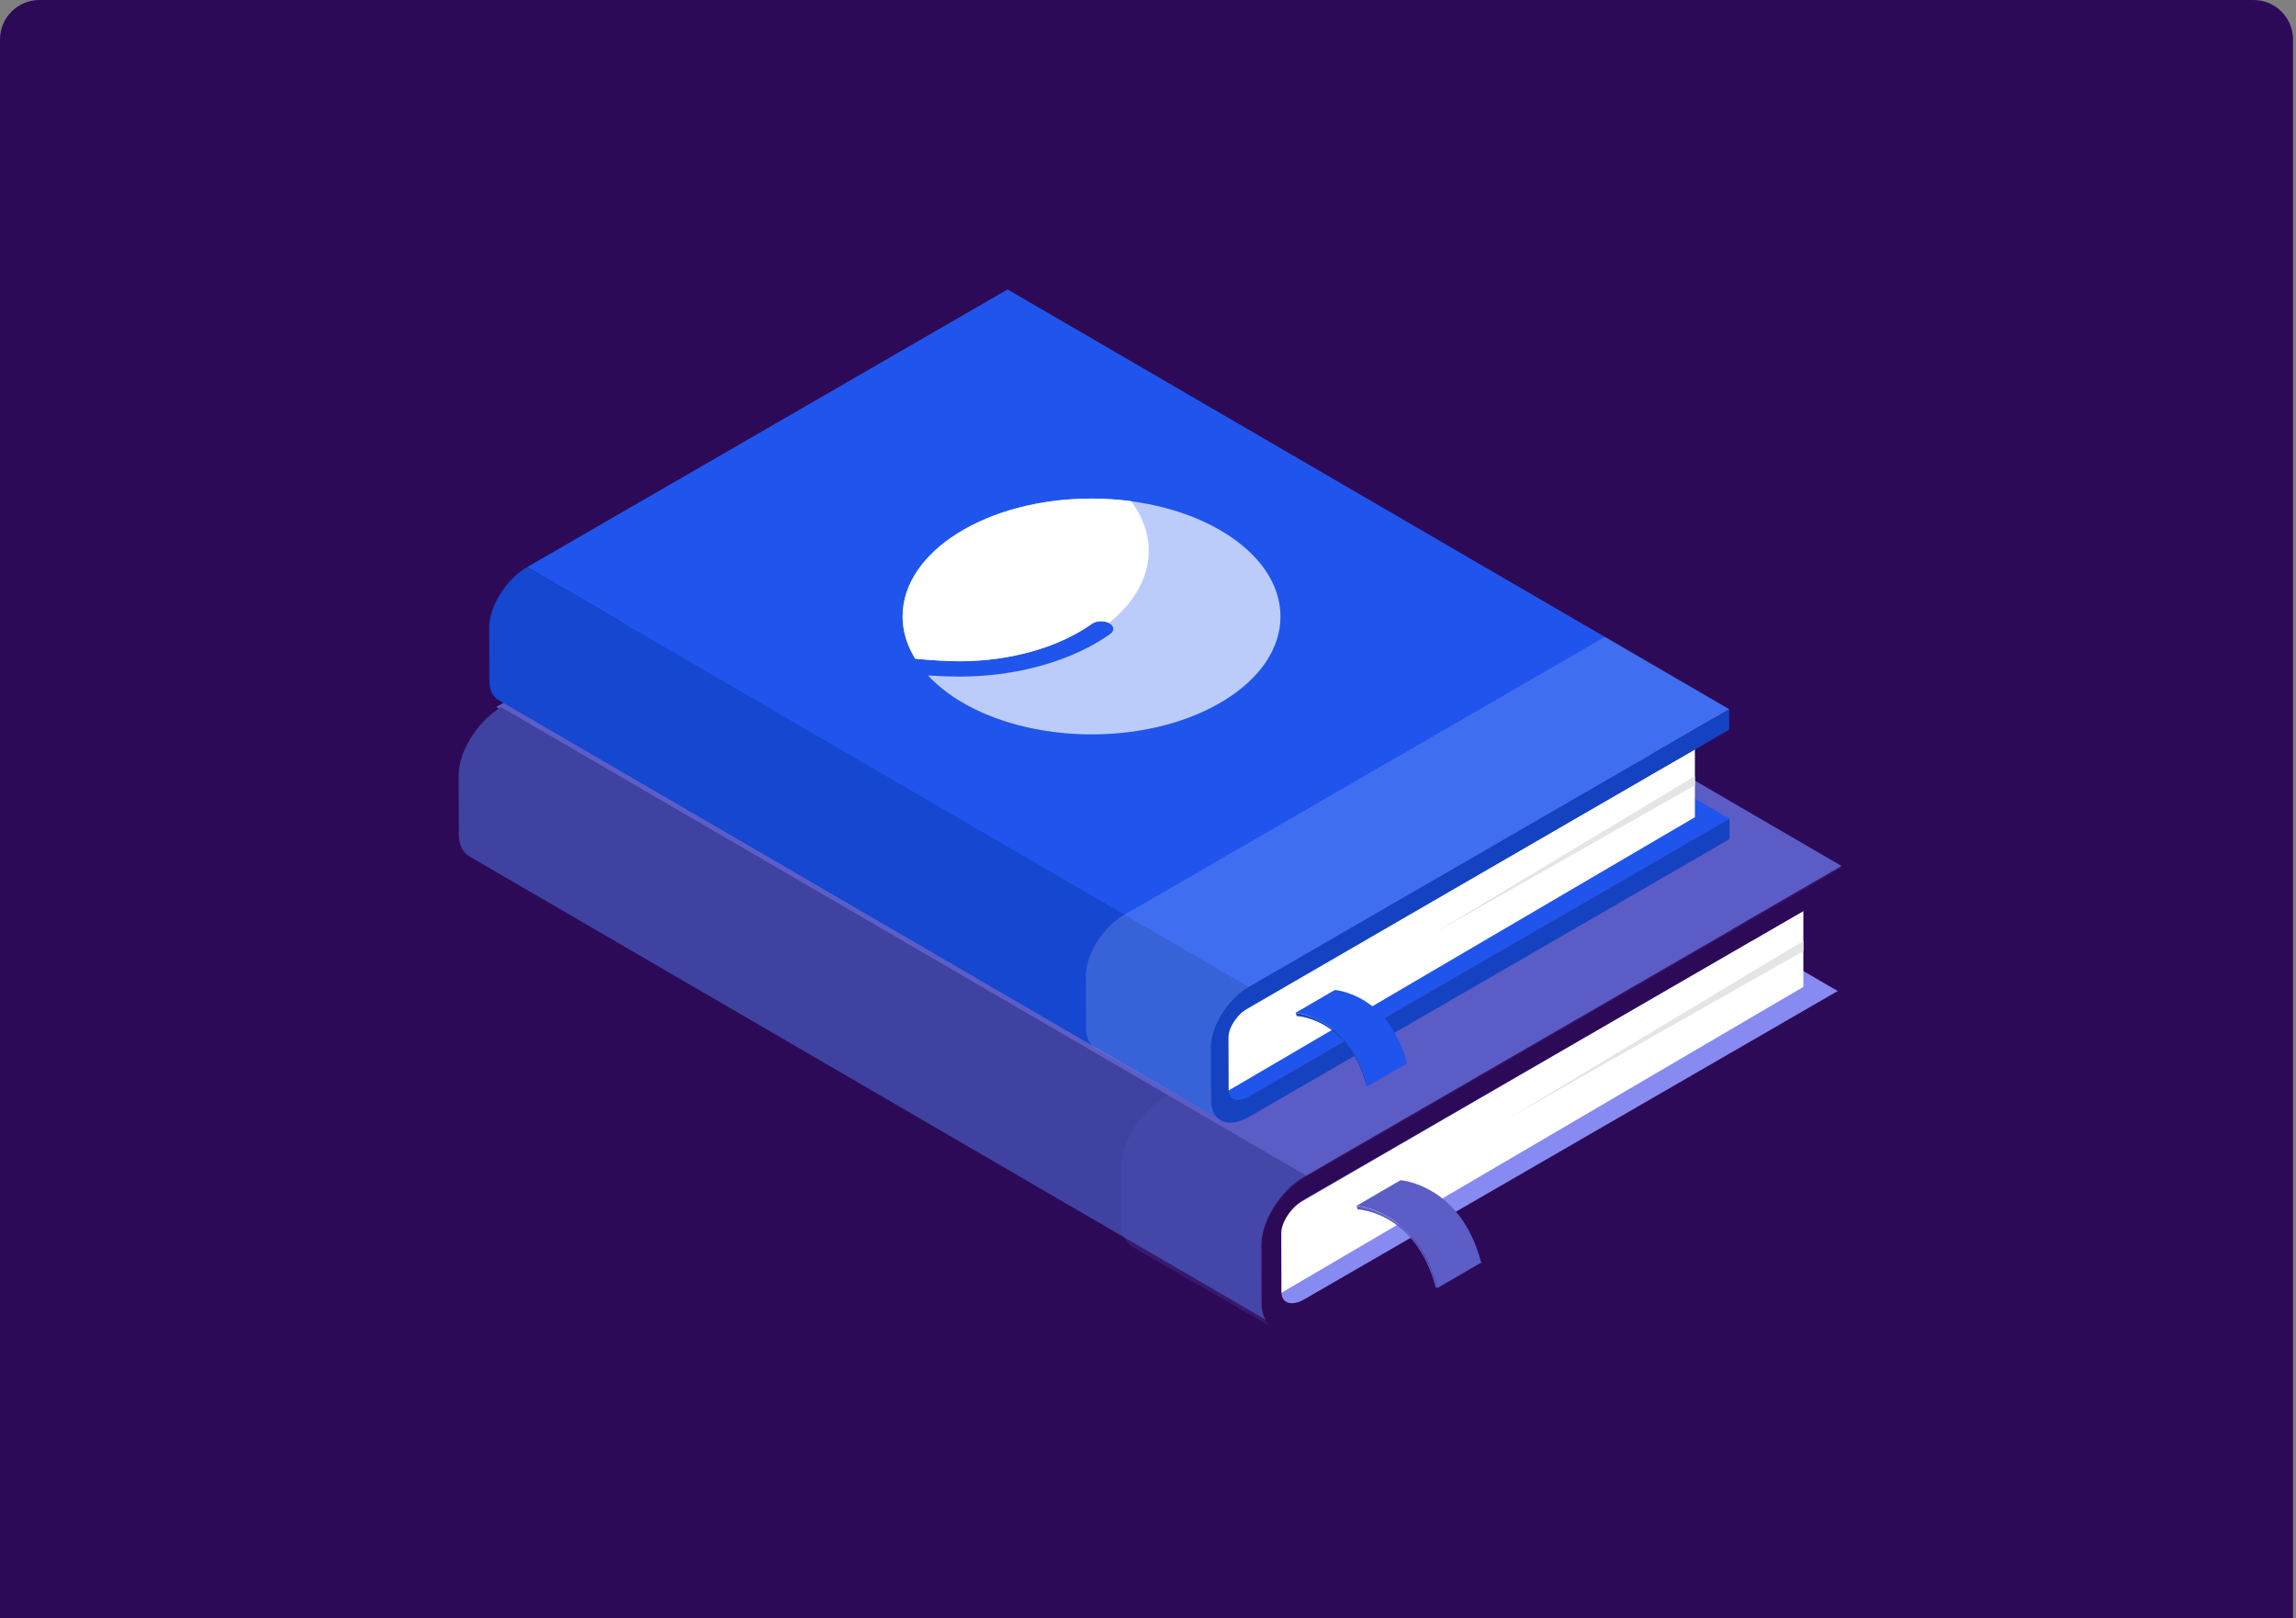
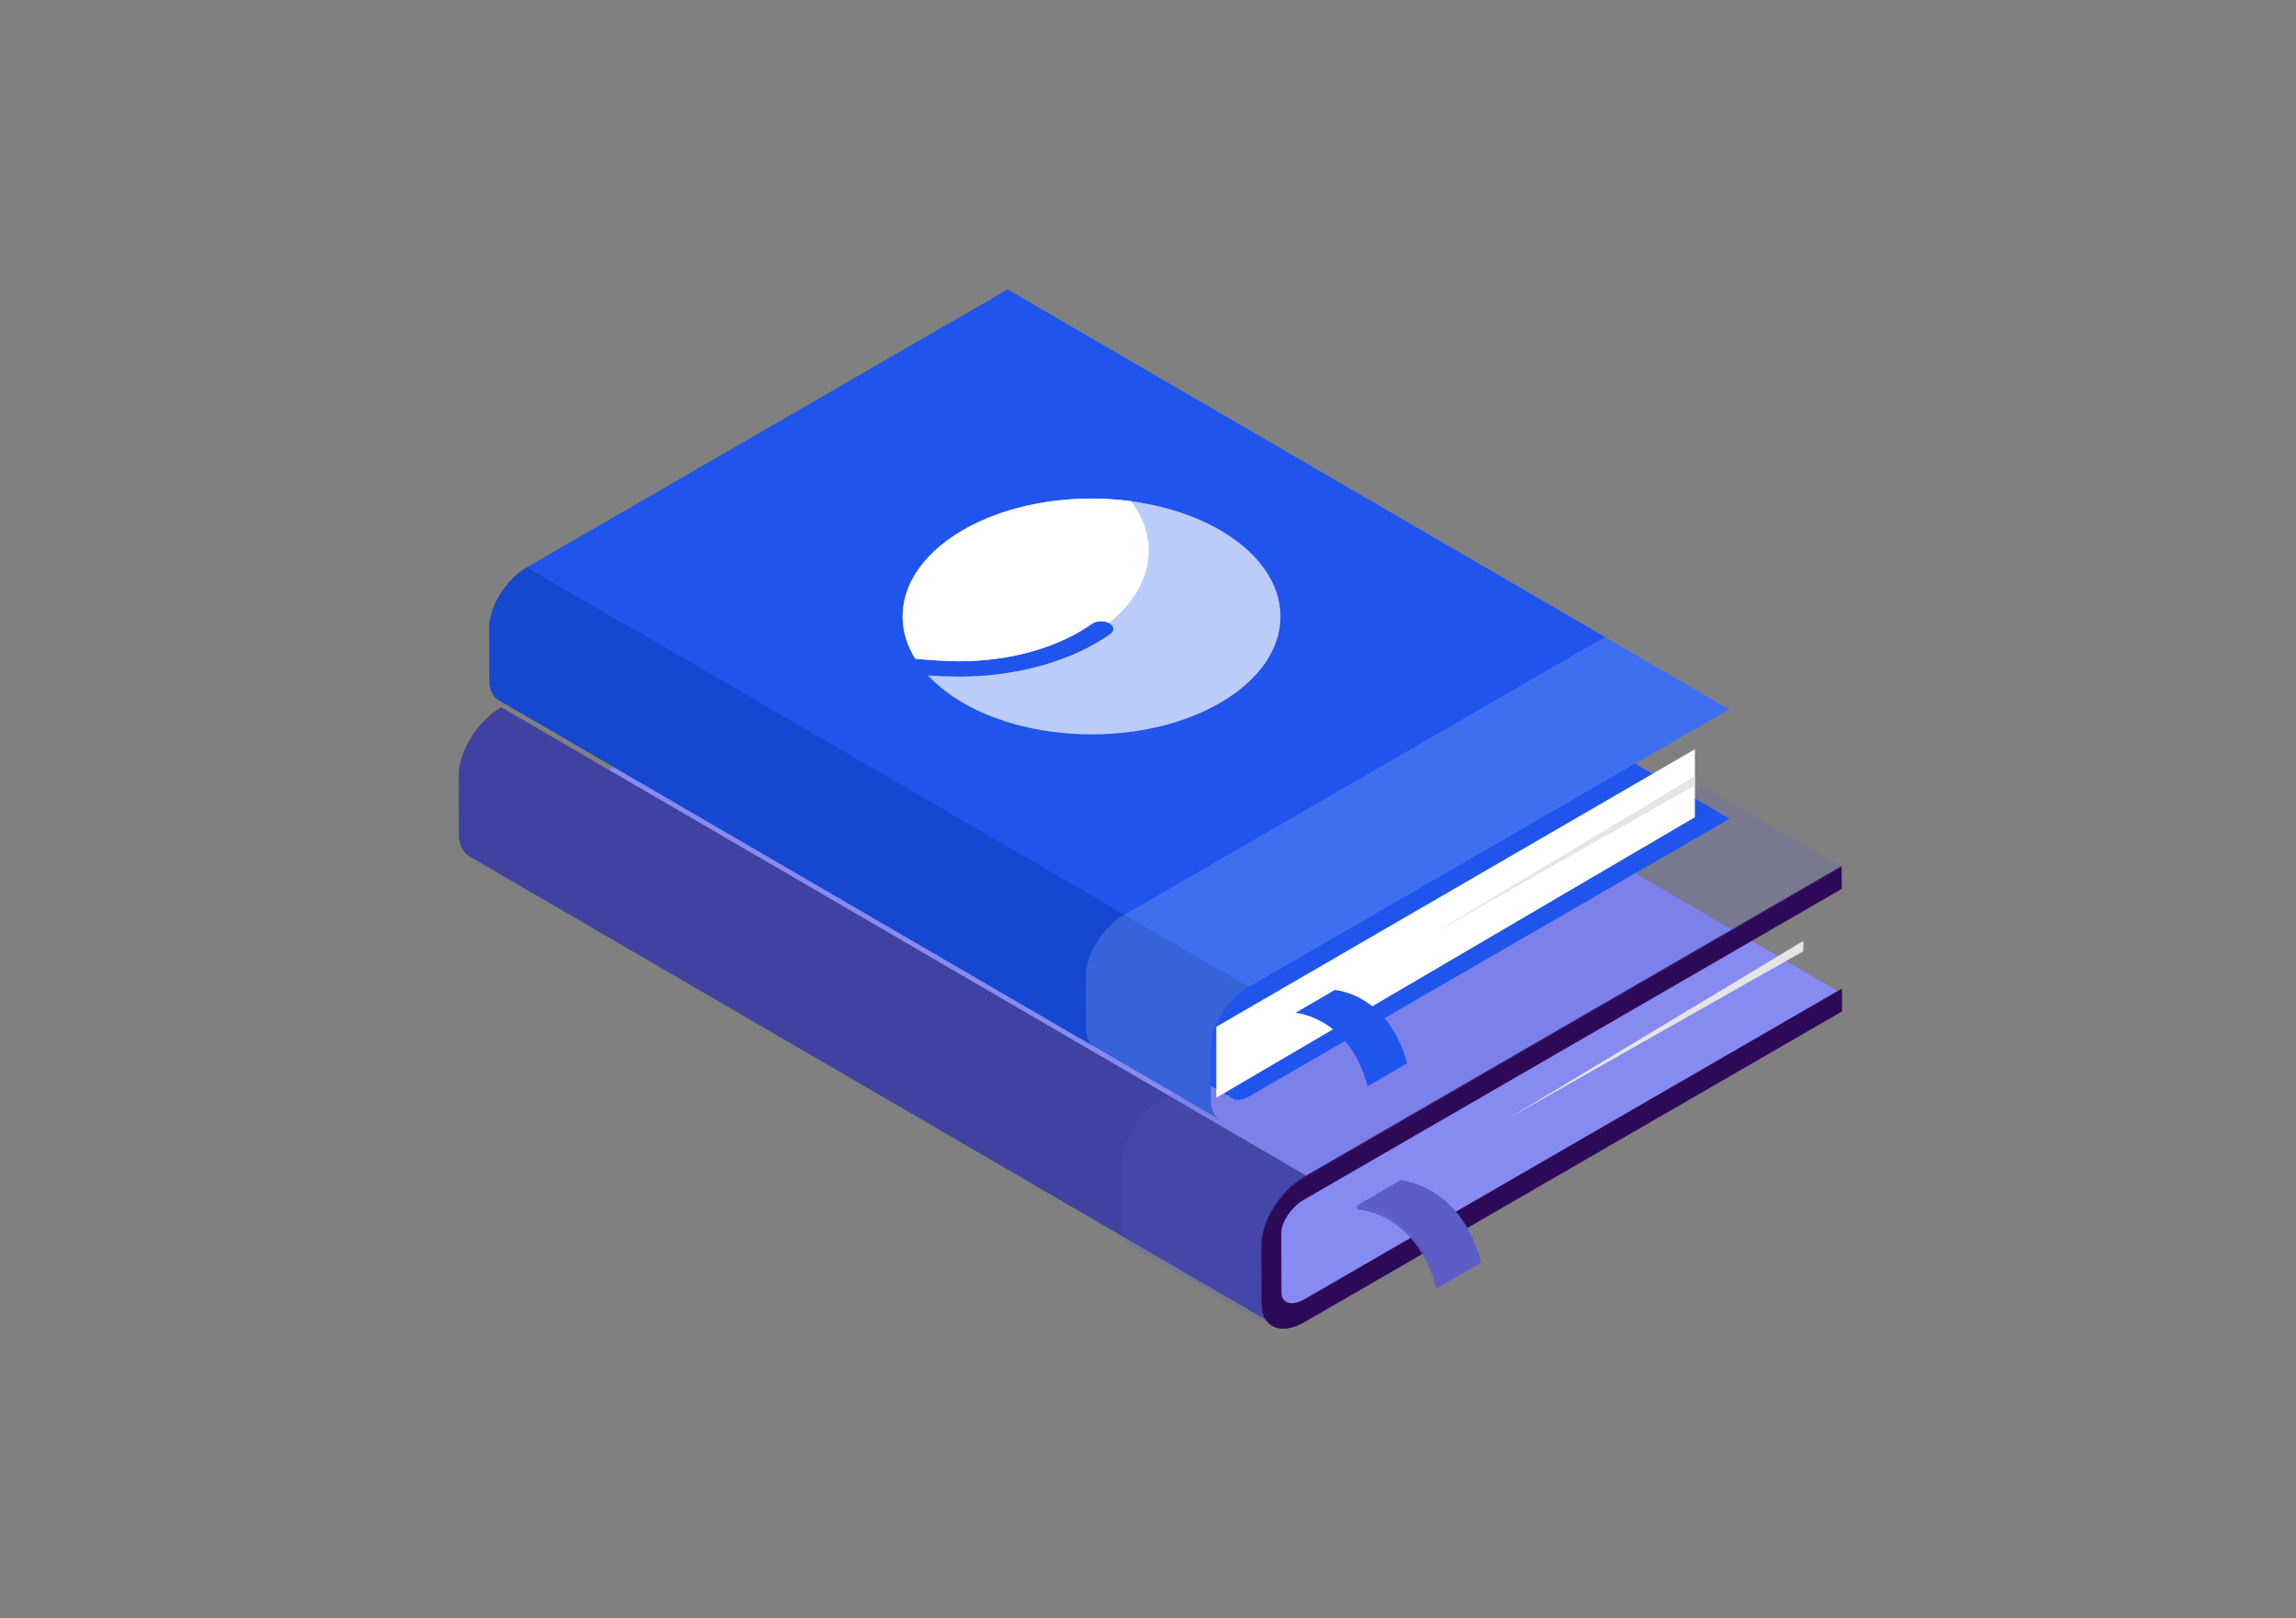
<svg xmlns="http://www.w3.org/2000/svg" xmlns:xlink="http://www.w3.org/1999/xlink" width="349px" height="246px" viewBox="0 0 349 246" version="1.1">
  <rect x="0" y="0" width="349" height="246" fill="#808080" stroke="none" />
  <title>guide-intranet</title>
  <defs>
-     <path d="M6,0 L342.547,0 C345.86,-8.8817842e-16 348.547,2.686 348.547,6 L348.547,246 L348.547,246 L0,246 L1.77635684e-15,6 C1.77635684e-15,2.686 2.686,0 6,0 Z" id="path-1" />
-   </defs>
+     </defs>
  <g id="guide-intranet" stroke="none" fill="none" xlink:href="#path-1" fill-rule="evenodd">
    <use fill="#2D0A58" xlink:href="#path-1" />
    <g id="Fichier-413" stroke-width="1" transform="translate(69, 44)">
      <line x1="149.376" y1="46.925" x2="158.989" y2="52.496" id="Path" fill="#D0D7EE" fill-rule="nonzero" />
      <line x1="149.491" y1="46.99" x2="149.376" y2="46.925" id="Path" />
      <path d="M210.995,107.044 L88.23,35.607 L6.487,82.861 C6.392,82.916 6.303,82.966 6.208,83.011 C6.183,83.02 6.163,83.035 6.143,83.045 C6.053,83.09 5.963,83.13 5.874,83.17 L5.854,83.17 C5.784,83.205 5.714,83.235 5.644,83.26 C5.619,83.27 5.599,83.275 5.575,83.285 C5.52,83.305 5.47,83.32 5.415,83.335 C5.395,83.34 5.375,83.345 5.35,83.35 C5.245,83.38 5.141,83.4 5.041,83.415 C5.026,83.415 5.011,83.42 4.991,83.425 C4.906,83.44 4.822,83.445 4.737,83.45 C4.722,83.45 4.707,83.45 4.692,83.45 C4.627,83.45 4.567,83.45 4.508,83.45 C4.493,83.45 4.478,83.45 4.463,83.45 C4.398,83.45 4.333,83.44 4.273,83.43 C4.263,83.43 4.248,83.425 4.238,83.425 C4.193,83.415 4.148,83.405 4.104,83.395 C4.084,83.39 4.069,83.385 4.049,83.38 C4.014,83.37 3.979,83.355 3.944,83.345 C3.929,83.34 3.909,83.33 3.894,83.325 C3.859,83.31 3.824,83.295 3.794,83.275 C3.78,83.265 3.765,83.26 3.75,83.25 L126.514,154.683 L126.529,154.693 C126.529,154.693 126.549,154.703 126.559,154.708 C126.594,154.728 126.624,154.743 126.664,154.758 C126.669,154.758 126.674,154.763 126.684,154.768 C126.694,154.768 126.704,154.773 126.719,154.778 C126.754,154.793 126.788,154.803 126.823,154.813 C126.833,154.813 126.843,154.823 126.853,154.823 C126.863,154.823 126.868,154.823 126.878,154.828 C126.923,154.838 126.968,154.848 127.013,154.858 C127.023,154.858 127.033,154.858 127.043,154.863 L127.048,154.863 C127.108,154.873 127.172,154.883 127.237,154.888 L127.252,154.888 C127.252,154.888 127.272,154.888 127.282,154.888 C127.342,154.888 127.402,154.888 127.467,154.888 C127.477,154.888 127.487,154.888 127.497,154.888 L127.511,154.888 C127.591,154.883 127.676,154.873 127.766,154.863 C127.776,154.863 127.781,154.863 127.791,154.863 C127.801,154.863 127.806,154.863 127.816,154.858 C127.915,154.843 128.02,154.818 128.125,154.793 C128.13,154.793 128.14,154.793 128.145,154.793 C128.16,154.793 128.175,154.783 128.185,154.778 C128.234,154.763 128.289,154.748 128.344,154.728 C128.369,154.718 128.389,154.713 128.414,154.703 C128.484,154.678 128.554,154.653 128.623,154.623 L128.643,154.623 C128.733,154.578 128.823,154.538 128.913,154.493 C128.933,154.483 128.957,154.473 128.977,154.458 C129.067,154.413 129.162,154.364 129.257,154.309 L129.257,154.309 L211,107.054 L210.995,107.044 Z" id="Path" fill="#878AF1" fill-rule="nonzero" />
-       <path d="M124.38,157.574 L1.616,86.141 C0.613,85.557 0.005,84.393 0,82.736 L122.765,154.169 C122.765,155.826 123.378,156.99 124.38,157.574 Z" id="Path" />
-       <polygon id="Path" fill="#5C5DC6" fill-rule="nonzero" points="129.197 134.913 6.432 63.48 88.176 16.226 210.94 87.659" />
+       <path d="M124.38,157.574 L1.616,86.141 C0.613,85.557 0.005,84.393 0,82.736 L122.765,154.169 C122.765,155.826 123.378,156.99 124.38,157.574 " id="Path" />
      <path d="M123.518,154.209 L123.493,145.277 C123.493,145.132 123.498,144.993 123.508,144.848 C123.508,144.808 123.513,144.768 123.518,144.728 C123.528,144.613 123.537,144.493 123.552,144.373 C123.552,144.339 123.557,144.304 123.562,144.269 C123.572,144.204 123.582,144.139 123.592,144.074 C123.602,144.019 123.607,143.964 123.617,143.909 C123.627,143.844 123.642,143.774 123.657,143.709 C123.667,143.66 123.677,143.605 123.687,143.555 C123.722,143.38 123.767,143.205 123.817,143.031 C123.827,142.991 123.837,142.951 123.847,142.916 C123.892,142.761 123.936,142.601 123.991,142.446 L123.991,142.436 C124.046,142.287 124.101,142.132 124.156,141.982 C124.171,141.937 124.191,141.897 124.206,141.852 C124.251,141.737 124.295,141.628 124.345,141.513 C124.36,141.473 124.38,141.433 124.395,141.393 C124.46,141.243 124.525,141.098 124.595,140.954 C124.605,140.929 124.619,140.909 124.629,140.884 C124.689,140.759 124.754,140.629 124.824,140.504 C124.849,140.459 124.869,140.419 124.894,140.374 C124.964,140.25 125.033,140.12 125.103,139.995 C125.118,139.97 125.133,139.945 125.148,139.915 C125.238,139.76 125.333,139.611 125.427,139.456 C125.447,139.421 125.472,139.386 125.497,139.351 C125.597,139.196 125.697,139.046 125.801,138.897 C125.811,138.882 125.821,138.872 125.826,138.857 C125.951,138.677 126.08,138.502 126.215,138.328 C126.235,138.303 126.255,138.273 126.28,138.248 C126.434,138.048 126.599,137.853 126.764,137.659 C126.783,137.634 126.808,137.609 126.828,137.584 C126.938,137.459 127.048,137.339 127.157,137.219 C127.172,137.204 127.182,137.189 127.197,137.179 C127.297,137.074 127.397,136.97 127.502,136.865 C127.546,136.82 127.596,136.77 127.641,136.725 C127.686,136.68 127.731,136.64 127.776,136.595 C127.831,136.545 127.88,136.495 127.935,136.445 C127.98,136.405 128.025,136.365 128.07,136.326 C128.125,136.276 128.18,136.231 128.234,136.181 C128.279,136.141 128.324,136.101 128.369,136.066 C128.424,136.021 128.484,135.971 128.539,135.926 C128.584,135.891 128.628,135.851 128.673,135.816 C128.733,135.771 128.793,135.726 128.853,135.682 C128.898,135.647 128.943,135.612 128.987,135.582 C129.052,135.537 129.112,135.492 129.177,135.447 C129.217,135.417 129.262,135.387 129.302,135.357 C129.371,135.307 129.446,135.262 129.516,135.217 C129.551,135.192 129.586,135.167 129.626,135.147 C129.735,135.077 129.84,135.013 129.95,134.953 L7.185,63.515 C7.075,63.58 6.966,63.645 6.861,63.709 C6.826,63.734 6.786,63.759 6.751,63.779 C6.681,63.824 6.612,63.869 6.537,63.919 C6.497,63.949 6.452,63.979 6.412,64.009 C6.347,64.054 6.283,64.099 6.223,64.144 C6.178,64.179 6.133,64.209 6.088,64.244 C6.028,64.289 5.968,64.334 5.909,64.378 C5.864,64.413 5.819,64.448 5.774,64.488 C5.719,64.533 5.659,64.578 5.604,64.628 C5.56,64.668 5.515,64.708 5.47,64.743 C5.415,64.788 5.36,64.838 5.305,64.888 C5.26,64.928 5.216,64.968 5.171,65.013 C5.116,65.062 5.066,65.112 5.011,65.162 C4.966,65.202 4.921,65.247 4.876,65.292 C4.842,65.322 4.812,65.352 4.777,65.387 C4.762,65.402 4.747,65.417 4.732,65.432 C4.627,65.537 4.527,65.642 4.428,65.746 C4.413,65.761 4.403,65.771 4.388,65.786 C4.273,65.906 4.163,66.031 4.059,66.156 C4.049,66.166 4.039,66.181 4.029,66.191 C4.019,66.206 4.009,66.216 3.994,66.231 C3.829,66.42 3.665,66.62 3.51,66.82 C3.5,66.83 3.495,66.84 3.485,66.85 C3.47,66.865 3.46,66.885 3.445,66.9 C3.311,67.074 3.181,67.249 3.057,67.429 L3.057,67.439 C3.057,67.439 3.037,67.459 3.032,67.469 C2.927,67.619 2.827,67.768 2.727,67.923 C2.712,67.943 2.698,67.963 2.688,67.983 C2.678,67.998 2.668,68.013 2.663,68.028 C2.568,68.178 2.473,68.333 2.383,68.487 L2.373,68.507 C2.373,68.507 2.353,68.547 2.339,68.567 C2.269,68.692 2.194,68.817 2.129,68.947 C2.119,68.967 2.104,68.992 2.094,69.012 C2.084,69.031 2.074,69.051 2.064,69.071 C1.999,69.196 1.935,69.326 1.87,69.451 C1.86,69.471 1.85,69.486 1.84,69.506 L1.84,69.521 C1.765,69.666 1.695,69.815 1.63,69.96 C1.625,69.975 1.621,69.985 1.611,70 C1.601,70.025 1.591,70.055 1.576,70.08 C1.526,70.195 1.481,70.305 1.436,70.419 C1.426,70.444 1.416,70.469 1.406,70.499 C1.401,70.519 1.396,70.534 1.386,70.554 C1.326,70.704 1.271,70.859 1.222,71.009 L1.222,71.009 L1.222,71.018 C1.167,71.178 1.122,71.333 1.077,71.493 C1.072,71.513 1.062,71.533 1.057,71.553 C1.052,71.573 1.047,71.588 1.042,71.608 C0.992,71.782 0.952,71.957 0.912,72.132 L0.912,72.152 C0.898,72.197 0.893,72.247 0.883,72.292 C0.868,72.356 0.858,72.426 0.843,72.491 C0.833,72.546 0.823,72.601 0.818,72.656 C0.808,72.721 0.798,72.786 0.788,72.851 C0.788,72.861 0.788,72.876 0.783,72.886 C0.783,72.911 0.783,72.931 0.778,72.956 C0.763,73.075 0.753,73.19 0.743,73.31 C0.743,73.35 0.738,73.39 0.733,73.43 C0.723,73.575 0.718,73.719 0.718,73.859 L0.743,82.791 C0.743,84.448 1.356,85.612 2.358,86.196 L125.123,157.629 C124.121,157.044 123.513,155.881 123.508,154.224 L123.518,154.209 Z" id="Path" fill="#3F42A0" fill-rule="nonzero" />
-       <polygon id="Path" fill="#FFFFFF" fill-rule="nonzero" points="205.116 94.468 205.116 106.031 123.682 153.764 123.682 141.693" />
      <path d="M210.94,87.659 L210.95,91.133 L129.207,138.387 C127.297,139.491 125.751,141.782 125.756,143.495 L125.781,152.426 C125.781,154.139 127.342,154.638 129.247,153.535 L210.99,106.281 L211,109.755 L129.257,157.01 C125.682,159.076 122.77,157.803 122.76,154.169 L122.735,145.237 C122.725,141.608 125.622,136.975 129.192,134.908 L210.935,87.654 L210.94,87.659 Z" id="Path" fill="#2D0A58" fill-rule="nonzero" />
      <path d="M210.94,87.868 L129.197,135.122 C129.087,135.187 128.977,135.252 128.873,135.317 C128.838,135.342 128.803,135.367 128.768,135.387 C128.698,135.437 128.623,135.482 128.554,135.527 C128.514,135.557 128.469,135.587 128.429,135.612 C128.364,135.657 128.304,135.701 128.239,135.746 C128.195,135.781 128.15,135.816 128.105,135.846 C128.045,135.891 127.985,135.936 127.925,135.981 C127.88,136.016 127.836,136.056 127.791,136.091 C127.731,136.136 127.676,136.181 127.621,136.231 C127.576,136.266 127.531,136.306 127.487,136.346 C127.432,136.395 127.377,136.44 127.322,136.49 C127.277,136.53 127.232,136.57 127.187,136.61 C127.138,136.66 127.083,136.71 127.028,136.76 C126.983,136.8 126.938,136.845 126.893,136.885 C126.843,136.93 126.798,136.975 126.754,137.025 C126.649,137.129 126.549,137.229 126.449,137.334 C126.434,137.349 126.419,137.364 126.41,137.374 C126.3,137.494 126.185,137.619 126.08,137.743 C126.06,137.768 126.041,137.793 126.016,137.818 C125.851,138.008 125.692,138.208 125.532,138.407 C125.512,138.432 125.492,138.462 125.467,138.487 C125.333,138.662 125.203,138.837 125.078,139.017 C125.068,139.032 125.058,139.041 125.048,139.056 C124.944,139.206 124.844,139.356 124.744,139.511 C124.719,139.546 124.699,139.581 124.674,139.616 C124.58,139.765 124.485,139.92 124.395,140.07 C124.38,140.095 124.365,140.12 124.35,140.15 C124.28,140.275 124.211,140.399 124.141,140.529 C124.121,140.574 124.096,140.614 124.071,140.659 C124.001,140.784 123.941,140.914 123.877,141.038 C123.867,141.058 123.857,141.083 123.842,141.108 C123.772,141.253 123.702,141.403 123.637,141.548 C123.622,141.588 123.602,141.628 123.587,141.668 C123.537,141.782 123.493,141.892 123.448,142.007 C123.433,142.052 123.413,142.092 123.398,142.137 C123.343,142.292 123.283,142.441 123.233,142.591 C123.233,142.591 123.233,142.601 123.233,142.601 C123.183,142.761 123.134,142.916 123.089,143.075 C123.079,143.11 123.069,143.15 123.054,143.19 C123.009,143.365 122.964,143.54 122.924,143.714 C122.914,143.764 122.904,143.819 122.894,143.869 L122.854,144.074 L122.829,144.239 C122.819,144.309 122.81,144.373 122.8,144.433 L122.785,144.538 C122.77,144.658 122.76,144.773 122.75,144.893 C122.75,144.933 122.745,144.973 122.74,145.013 C122.73,145.157 122.725,145.302 122.725,145.442 L122.75,154.373 C122.75,156.031 123.363,157.194 124.365,157.778 L103.124,145.557 C102.122,144.973 101.514,143.809 101.509,142.152 L101.484,133.22 C101.484,133.08 101.484,132.936 101.499,132.791 C101.499,132.751 101.504,132.711 101.509,132.671 C101.519,132.551 101.529,132.436 101.543,132.317 C101.543,132.297 101.543,132.272 101.548,132.247 C101.548,132.232 101.548,132.222 101.548,132.212 C101.558,132.147 101.568,132.082 101.578,132.017 C101.588,131.962 101.593,131.907 101.603,131.852 C101.613,131.787 101.628,131.717 101.638,131.653 C101.648,131.603 101.653,131.558 101.668,131.513 C101.668,131.508 101.668,131.498 101.668,131.493 C101.703,131.323 101.748,131.148 101.798,130.969 C101.798,130.954 101.808,130.934 101.813,130.914 C101.818,130.894 101.828,130.874 101.833,130.854 C101.878,130.699 101.922,130.539 101.977,130.379 L101.977,130.379 L101.977,130.369 C102.027,130.215 102.082,130.065 102.142,129.915 L102.162,129.865 L102.197,129.785 C102.242,129.671 102.286,129.561 102.336,129.446 C102.351,129.421 102.356,129.396 102.371,129.366 C102.376,129.351 102.386,129.341 102.391,129.331 C102.456,129.181 102.521,129.036 102.591,128.887 L102.591,128.872 C102.591,128.872 102.615,128.837 102.625,128.817 C102.685,128.692 102.75,128.562 102.815,128.437 C102.825,128.417 102.835,128.397 102.845,128.372 L102.885,128.308 C102.955,128.183 103.024,128.053 103.094,127.928 C103.104,127.908 103.114,127.888 103.129,127.868 C103.129,127.863 103.134,127.858 103.139,127.848 C103.229,127.694 103.324,127.544 103.418,127.389 C103.428,127.374 103.433,127.359 103.443,127.344 C103.458,127.324 103.473,127.304 103.483,127.284 C103.583,127.129 103.683,126.98 103.787,126.83 C103.792,126.82 103.802,126.81 103.807,126.8 C103.807,126.8 103.807,126.8 103.812,126.79 C103.937,126.61 104.071,126.435 104.201,126.261 C104.216,126.246 104.226,126.226 104.236,126.211 C104.246,126.201 104.251,126.196 104.261,126.181 C104.416,125.981 104.58,125.786 104.745,125.592 L104.779,125.552 C104.779,125.552 104.799,125.527 104.809,125.517 C104.919,125.392 105.029,125.272 105.143,125.152 C105.158,125.137 105.168,125.122 105.183,125.112 C105.283,125.008 105.388,124.903 105.488,124.798 C105.502,124.783 105.517,124.768 105.532,124.753 C105.567,124.718 105.597,124.688 105.632,124.658 C105.677,124.613 105.717,124.573 105.767,124.528 C105.817,124.478 105.871,124.428 105.926,124.378 C105.971,124.339 106.016,124.299 106.061,124.259 C106.116,124.209 106.171,124.164 106.225,124.119 C106.27,124.079 106.315,124.039 106.365,123.999 C106.42,123.954 106.48,123.909 106.535,123.859 C106.58,123.824 106.624,123.784 106.669,123.749 C106.729,123.704 106.789,123.66 106.849,123.61 C106.894,123.575 106.939,123.54 106.983,123.51 C107.048,123.46 107.113,123.42 107.173,123.375 C107.213,123.345 107.258,123.315 107.298,123.285 C107.367,123.235 107.437,123.19 107.507,123.145 C107.542,123.125 107.577,123.095 107.617,123.075 C107.726,123.006 107.836,122.941 107.941,122.881 L189.794,75.552 L210.925,87.848 L210.94,87.868 Z" id="Path" fill="#5B5BC9" fill-rule="nonzero" opacity="0.2" />
      <g id="Group" transform="translate(137.195, 135.417)" fill="#5C5DC6" fill-rule="nonzero">
        <path d="M12.042,16.321 L12.336,16.365 C12.336,16.365 12.296,16.345 12.281,16.336 C12.241,16.311 12.226,16.296 12.221,16.276 L12.201,16.201 L12.161,16.051 L12.077,15.756 C12.017,15.557 11.967,15.357 11.902,15.162 L11.698,14.563 L11.598,14.264 L11.483,13.964 L11.249,13.365 C11.164,13.165 11.074,12.966 10.985,12.771 C10.82,12.376 10.601,11.987 10.411,11.598 C9.987,10.829 9.519,10.085 8.995,9.391 C8.472,8.702 7.898,8.068 7.31,7.509 C6.462,6.7 5.575,6.056 4.687,5.542 C4.328,5.337 3.974,5.152 3.62,4.988 C3.002,4.698 2.388,4.463 1.785,4.284 C1.177,4.104 0.588,3.969 0,3.909 L0.17,4.443 C1.262,4.523 2.453,4.843 3.65,5.367 C4.044,5.542 4.443,5.746 4.842,5.976 C5.649,6.445 6.457,7.029 7.23,7.748 C7.803,8.283 8.357,8.887 8.865,9.551 C9.369,10.22 9.828,10.939 10.242,11.682 C10.431,12.062 10.64,12.436 10.805,12.821 C10.89,13.015 10.98,13.205 11.064,13.4 L11.294,13.979 L11.408,14.269 L11.508,14.563 L11.708,15.147 C11.777,15.342 11.822,15.537 11.882,15.731 L11.967,16.026 L12.007,16.171 L12.027,16.246 C12.027,16.246 12.047,16.316 12.047,16.316 L12.042,16.321 Z" id="Path" />
        <path d="M18.967,12.446 C18.967,12.446 18.933,12.426 18.923,12.416 L18.923,12.416 C18.923,12.416 18.908,12.396 18.908,12.386 L18.888,12.312 L18.848,12.162 L18.763,11.867 C18.728,11.752 18.698,11.643 18.663,11.528 C18.653,11.488 18.643,11.448 18.628,11.408 C18.618,11.373 18.608,11.338 18.593,11.303 L18.583,11.273 L18.379,10.674 L18.279,10.374 L18.165,10.075 L17.93,9.476 C17.905,9.421 17.885,9.366 17.86,9.311 C17.801,9.176 17.736,9.036 17.676,8.902 L17.666,8.877 C17.651,8.842 17.636,8.812 17.621,8.777 C17.601,8.727 17.576,8.677 17.551,8.627 L17.536,8.597 C17.521,8.572 17.511,8.542 17.496,8.517 C17.477,8.477 17.462,8.442 17.442,8.402 C17.432,8.377 17.417,8.357 17.407,8.333 C17.367,8.253 17.327,8.173 17.287,8.093 C17.247,8.013 17.207,7.933 17.167,7.853 C17.142,7.803 17.118,7.753 17.093,7.698 C17.013,7.554 16.933,7.409 16.848,7.264 C16.833,7.244 16.823,7.219 16.808,7.199 C16.754,7.104 16.694,7.009 16.639,6.915 C16.584,6.82 16.524,6.73 16.469,6.635 C16.41,6.54 16.35,6.45 16.29,6.36 C16.245,6.291 16.2,6.221 16.15,6.151 C16.135,6.131 16.12,6.111 16.11,6.091 C16.041,5.986 15.966,5.886 15.896,5.786 C15.851,5.721 15.806,5.657 15.756,5.592 C15.731,5.557 15.706,5.527 15.682,5.497 C15.627,5.427 15.577,5.357 15.522,5.287 C15.452,5.202 15.382,5.112 15.313,5.027 C15.298,5.012 15.283,4.993 15.268,4.973 L15.253,4.953 C15.163,4.843 15.073,4.738 14.978,4.633 C14.954,4.603 14.929,4.578 14.904,4.548 C14.874,4.513 14.839,4.478 14.809,4.438 C14.769,4.393 14.729,4.348 14.694,4.309 C14.629,4.239 14.565,4.174 14.5,4.104 C14.47,4.074 14.445,4.044 14.415,4.019 C14.405,4.009 14.395,3.994 14.385,3.984 C14.275,3.869 14.166,3.759 14.051,3.655 L14.001,3.605 C13.906,3.515 13.817,3.43 13.722,3.345 C13.607,3.24 13.493,3.145 13.378,3.045 L13.363,3.035 C13.363,3.035 13.343,3.02 13.333,3.01 C13.228,2.926 13.124,2.836 13.019,2.756 C12.924,2.681 12.834,2.611 12.74,2.541 C12.72,2.526 12.7,2.511 12.685,2.496 C12.675,2.486 12.665,2.481 12.655,2.471 C12.53,2.376 12.401,2.287 12.276,2.202 C12.221,2.162 12.161,2.127 12.106,2.087 C12.067,2.062 12.032,2.037 11.992,2.012 C11.957,1.987 11.922,1.962 11.882,1.942 C11.747,1.857 11.608,1.772 11.473,1.692 C11.443,1.672 11.408,1.653 11.378,1.638 C11.269,1.573 11.159,1.513 11.049,1.453 C11.009,1.433 10.97,1.413 10.93,1.393 C10.865,1.358 10.805,1.328 10.74,1.293 C10.69,1.268 10.645,1.243 10.596,1.218 C10.501,1.173 10.406,1.123 10.311,1.078 C10.237,1.043 10.162,1.008 10.082,0.974 C10.047,0.959 10.012,0.944 9.977,0.929 C9.883,0.889 9.783,0.844 9.688,0.804 C9.648,0.789 9.608,0.769 9.568,0.754 C9.544,0.744 9.514,0.734 9.489,0.724 C9.389,0.684 9.289,0.649 9.195,0.614 C9.15,0.599 9.105,0.579 9.06,0.564 C9.04,0.559 9.02,0.554 9.005,0.544 C8.9,0.509 8.791,0.474 8.686,0.439 C8.641,0.424 8.596,0.409 8.551,0.394 C8.531,0.389 8.506,0.379 8.486,0.374 C8.317,0.325 8.147,0.28 7.978,0.235 C7.963,0.235 7.943,0.225 7.928,0.22 C7.888,0.21 7.848,0.205 7.813,0.195 C7.704,0.17 7.599,0.145 7.489,0.125 C7.459,0.12 7.434,0.11 7.404,0.105 C7.365,0.095 7.325,0.09 7.285,0.085 C7.205,0.07 7.125,0.055 7.045,0.045 C7.011,0.045 6.981,0.035 6.946,0.03 C6.861,0.02 6.781,0.01 6.701,0 L0.015,3.889 C0.13,3.899 0.244,3.919 0.359,3.934 C0.439,3.944 0.519,3.959 0.598,3.974 C0.668,3.984 0.733,3.999 0.803,4.014 C0.907,4.034 1.017,4.059 1.122,4.084 C1.177,4.099 1.232,4.109 1.291,4.124 C1.461,4.169 1.625,4.214 1.8,4.264 C1.87,4.284 1.935,4.309 2.004,4.329 C2.109,4.363 2.214,4.393 2.324,4.433 C2.388,4.453 2.453,4.478 2.518,4.503 C2.618,4.538 2.712,4.573 2.812,4.613 C2.882,4.638 2.947,4.668 3.017,4.698 C3.111,4.738 3.211,4.778 3.306,4.823 C3.416,4.873 3.525,4.918 3.64,4.973 C3.785,5.037 3.924,5.112 4.069,5.182 C4.134,5.212 4.193,5.247 4.258,5.282 C4.408,5.362 4.557,5.442 4.707,5.527 C4.911,5.647 5.116,5.771 5.32,5.906 C5.36,5.931 5.395,5.956 5.435,5.981 C5.629,6.111 5.824,6.246 6.018,6.39 C6.038,6.405 6.058,6.42 6.078,6.435 C6.278,6.585 6.472,6.74 6.672,6.905 C6.681,6.915 6.691,6.92 6.701,6.93 C6.916,7.109 7.125,7.299 7.335,7.499 C7.474,7.634 7.614,7.768 7.754,7.913 C7.783,7.943 7.808,7.968 7.833,7.998 C7.938,8.108 8.043,8.218 8.147,8.333 C8.182,8.367 8.212,8.402 8.242,8.442 C8.367,8.582 8.486,8.722 8.606,8.867 C8.621,8.882 8.636,8.902 8.651,8.922 C8.776,9.076 8.9,9.226 9.02,9.386 C9.09,9.481 9.16,9.581 9.229,9.675 C9.304,9.775 9.374,9.88 9.449,9.985 C9.509,10.075 9.568,10.165 9.628,10.255 C9.688,10.344 9.748,10.439 9.808,10.529 C9.868,10.619 9.922,10.714 9.977,10.809 C10.037,10.904 10.092,10.999 10.147,11.093 C10.242,11.258 10.341,11.428 10.431,11.593 L10.446,11.623 C10.466,11.663 10.486,11.697 10.506,11.737 C10.546,11.822 10.591,11.902 10.631,11.987 C10.67,12.067 10.71,12.142 10.75,12.222 C10.78,12.282 10.81,12.346 10.84,12.406 C10.855,12.431 10.865,12.461 10.88,12.486 C10.925,12.581 10.965,12.671 11.004,12.766 L11.014,12.781 L11.014,12.791 C11.104,12.981 11.189,13.165 11.269,13.36 L11.503,13.959 L11.618,14.259 L11.718,14.558 L11.922,15.157 C11.952,15.242 11.977,15.327 12.002,15.417 C12.032,15.527 12.067,15.642 12.096,15.756 L12.181,16.051 L12.221,16.201 L12.241,16.276 L12.241,16.276 L12.241,16.286 L12.241,16.286 L12.241,16.296 L12.246,16.296 L12.246,16.306 L12.256,16.306 L12.256,16.316 L12.266,16.316 L12.266,16.326 L12.276,16.326 L12.276,16.336 L12.296,16.336 L12.306,16.345 L12.321,16.355 C12.321,16.355 12.336,16.365 12.346,16.365 L12.351,16.365 L19.037,12.476 C19.037,12.476 18.997,12.456 18.982,12.446 L18.967,12.446 Z" id="Path" />
      </g>
      <polygon id="Path" fill="#E5E5E5" fill-rule="nonzero" points="205.116 99.036 205.116 100.599 160.39 125.951" />
      <path d="M193.887,80.459 L84.202,16.64 L11.169,58.857 C11.084,58.907 11.004,58.947 10.92,58.992 C10.9,59.002 10.88,59.012 10.86,59.021 C10.78,59.061 10.7,59.096 10.621,59.131 L10.606,59.131 C10.541,59.166 10.481,59.186 10.416,59.211 C10.396,59.216 10.376,59.226 10.351,59.231 C10.301,59.246 10.257,59.261 10.212,59.276 C10.192,59.281 10.177,59.286 10.157,59.291 C10.062,59.316 9.967,59.336 9.878,59.351 C9.863,59.351 9.848,59.351 9.833,59.356 C9.758,59.366 9.683,59.376 9.608,59.381 C9.593,59.381 9.583,59.381 9.568,59.381 C9.514,59.381 9.459,59.381 9.404,59.381 C9.389,59.381 9.374,59.381 9.364,59.381 C9.304,59.381 9.249,59.371 9.195,59.361 C9.185,59.361 9.175,59.361 9.165,59.356 C9.125,59.346 9.085,59.341 9.045,59.326 C9.03,59.326 9.01,59.316 8.995,59.311 C8.965,59.301 8.93,59.291 8.9,59.276 C8.885,59.271 8.87,59.266 8.855,59.256 C8.826,59.241 8.796,59.226 8.766,59.211 C8.751,59.206 8.736,59.196 8.726,59.191 L118.407,123.016 L118.422,123.026 C118.422,123.026 118.442,123.035 118.447,123.04 C118.477,123.055 118.506,123.07 118.536,123.085 C118.541,123.085 118.546,123.09 118.551,123.095 C118.561,123.095 118.571,123.1 118.581,123.105 C118.611,123.115 118.641,123.13 118.676,123.14 C118.686,123.14 118.696,123.145 118.701,123.15 C118.706,123.15 118.716,123.15 118.721,123.15 C118.761,123.16 118.801,123.17 118.841,123.18 C118.85,123.18 118.855,123.18 118.865,123.185 L118.87,123.185 C118.925,123.195 118.98,123.2 119.04,123.205 L119.055,123.205 C119.055,123.205 119.075,123.205 119.08,123.205 C119.135,123.205 119.19,123.205 119.244,123.205 C119.254,123.205 119.264,123.205 119.269,123.205 L119.284,123.205 C119.359,123.205 119.434,123.19 119.509,123.18 C119.514,123.18 119.524,123.18 119.529,123.18 C119.534,123.18 119.544,123.18 119.549,123.18 C119.638,123.165 119.733,123.145 119.828,123.12 C119.833,123.12 119.838,123.12 119.848,123.12 C119.858,123.12 119.873,123.11 119.888,123.11 C119.932,123.095 119.982,123.08 120.027,123.065 C120.047,123.06 120.067,123.05 120.092,123.045 C120.152,123.026 120.217,123.001 120.282,122.976 L120.296,122.976 C120.376,122.936 120.456,122.901 120.536,122.861 C120.556,122.851 120.576,122.841 120.596,122.831 C120.675,122.791 120.76,122.746 120.845,122.696 L120.845,122.696 L193.877,80.479 L193.887,80.459 Z" id="Path" fill="#1F55ED" fill-rule="nonzero" />
      <path d="M116.497,126.291 L6.816,62.466 C5.924,61.947 5.38,60.904 5.375,59.426 L115.056,123.25 C115.056,124.728 115.604,125.771 116.497,126.291 Z" id="Path" />
      <polygon id="Path" fill="#1F55ED" fill-rule="nonzero" points="120.805 106.041 11.124 42.217 84.157 0 193.838 63.824" />
      <path d="M115.056,123.25 L115.031,115.272 C115.031,115.147 115.031,115.018 115.041,114.888 C115.041,114.853 115.041,114.818 115.051,114.778 C115.061,114.673 115.071,114.568 115.081,114.463 C115.081,114.433 115.086,114.403 115.091,114.373 C115.101,114.314 115.106,114.259 115.116,114.199 C115.126,114.149 115.131,114.099 115.141,114.049 C115.151,113.989 115.166,113.929 115.176,113.869 C115.186,113.824 115.196,113.774 115.206,113.729 C115.24,113.575 115.28,113.42 115.32,113.26 C115.33,113.225 115.34,113.19 115.35,113.155 C115.39,113.016 115.43,112.876 115.48,112.736 L115.48,112.726 C115.53,112.591 115.58,112.456 115.629,112.317 C115.644,112.277 115.659,112.242 115.674,112.202 C115.714,112.102 115.754,111.997 115.799,111.897 C115.814,111.862 115.829,111.827 115.844,111.792 C115.904,111.663 115.963,111.528 116.023,111.398 C116.033,111.378 116.043,111.358 116.053,111.338 C116.108,111.223 116.168,111.113 116.223,110.999 C116.243,110.959 116.263,110.924 116.283,110.884 C116.342,110.769 116.407,110.659 116.472,110.544 C116.487,110.519 116.497,110.499 116.512,110.474 C116.592,110.34 116.677,110.2 116.761,110.065 C116.781,110.035 116.801,110 116.821,109.97 C116.911,109.835 117.001,109.7 117.09,109.566 C117.1,109.556 117.105,109.541 117.115,109.531 C117.225,109.371 117.345,109.216 117.464,109.061 C117.484,109.036 117.499,109.012 117.519,108.987 C117.659,108.807 117.803,108.632 117.953,108.462 C117.973,108.442 117.993,108.417 118.008,108.397 C118.103,108.288 118.202,108.178 118.302,108.068 C118.312,108.053 118.327,108.043 118.337,108.028 C118.427,107.933 118.516,107.838 118.611,107.748 C118.651,107.708 118.696,107.664 118.736,107.624 C118.776,107.584 118.816,107.549 118.855,107.509 C118.905,107.464 118.95,107.419 119,107.374 C119.04,107.339 119.08,107.299 119.12,107.264 C119.17,107.219 119.219,107.179 119.269,107.134 C119.309,107.099 119.349,107.064 119.389,107.029 C119.439,106.99 119.489,106.945 119.544,106.905 C119.583,106.875 119.623,106.84 119.663,106.81 C119.718,106.77 119.768,106.73 119.823,106.69 C119.863,106.66 119.903,106.63 119.942,106.6 C119.997,106.56 120.057,106.52 120.112,106.48 C120.152,106.455 120.187,106.425 120.227,106.4 C120.291,106.356 120.351,106.316 120.416,106.276 C120.446,106.256 120.481,106.236 120.511,106.211 C120.606,106.151 120.705,106.091 120.8,106.036 L11.124,42.217 C11.024,42.272 10.93,42.332 10.835,42.391 C10.8,42.411 10.77,42.436 10.735,42.456 C10.67,42.496 10.611,42.536 10.546,42.581 C10.506,42.606 10.471,42.636 10.431,42.661 C10.376,42.701 10.316,42.741 10.262,42.781 C10.222,42.811 10.182,42.841 10.142,42.871 C10.087,42.911 10.037,42.951 9.982,42.991 C9.942,43.02 9.903,43.055 9.863,43.085 C9.813,43.125 9.763,43.165 9.708,43.21 C9.668,43.245 9.628,43.28 9.588,43.315 C9.539,43.355 9.489,43.4 9.444,43.44 C9.404,43.475 9.364,43.515 9.324,43.55 C9.274,43.595 9.229,43.64 9.18,43.679 C9.14,43.719 9.1,43.754 9.06,43.794 C9.03,43.824 9,43.849 8.97,43.879 C8.955,43.894 8.945,43.904 8.93,43.919 C8.84,44.009 8.746,44.104 8.656,44.199 C8.646,44.209 8.631,44.224 8.621,44.234 C8.521,44.339 8.422,44.448 8.327,44.563 C8.317,44.573 8.307,44.583 8.302,44.593 C8.292,44.603 8.282,44.618 8.272,44.628 C8.122,44.798 7.978,44.973 7.838,45.152 C7.833,45.162 7.823,45.167 7.818,45.177 C7.808,45.192 7.793,45.207 7.783,45.222 C7.664,45.377 7.549,45.532 7.434,45.691 L7.434,45.701 C7.434,45.701 7.414,45.721 7.409,45.731 C7.315,45.866 7.225,46.001 7.14,46.136 C7.13,46.156 7.115,46.171 7.105,46.191 C7.095,46.206 7.09,46.216 7.08,46.231 C6.996,46.365 6.911,46.5 6.831,46.64 L6.821,46.655 C6.821,46.655 6.801,46.69 6.791,46.71 C6.726,46.82 6.667,46.935 6.602,47.049 C6.592,47.069 6.577,47.089 6.567,47.109 C6.557,47.129 6.547,47.144 6.537,47.164 C6.477,47.279 6.422,47.389 6.367,47.504 C6.357,47.519 6.352,47.534 6.342,47.554 L6.342,47.564 C6.273,47.693 6.213,47.828 6.158,47.958 C6.153,47.968 6.148,47.983 6.143,47.993 C6.133,48.018 6.123,48.043 6.113,48.063 C6.068,48.163 6.028,48.268 5.988,48.367 C5.978,48.392 5.968,48.412 5.958,48.437 C5.953,48.452 5.949,48.467 5.944,48.482 C5.894,48.617 5.844,48.752 5.799,48.892 L5.799,48.902 C5.749,49.041 5.709,49.181 5.669,49.326 C5.664,49.346 5.659,49.361 5.654,49.381 C5.654,49.396 5.644,49.416 5.644,49.431 C5.599,49.586 5.565,49.745 5.53,49.9 L5.53,49.915 C5.515,49.955 5.51,50 5.5,50.04 C5.49,50.1 5.475,50.16 5.465,50.22 C5.455,50.27 5.45,50.32 5.44,50.369 C5.43,50.429 5.42,50.484 5.415,50.544 C5.415,50.554 5.415,50.564 5.415,50.574 C5.415,50.594 5.415,50.614 5.41,50.634 C5.395,50.739 5.385,50.844 5.38,50.949 C5.38,50.984 5.375,51.023 5.37,51.058 C5.36,51.188 5.355,51.318 5.36,51.443 L5.385,59.421 C5.385,60.899 5.934,61.942 6.826,62.461 L116.507,126.286 C115.614,125.766 115.071,124.723 115.066,123.245 L115.056,123.25 Z" id="Path" fill="#1547D1" fill-rule="nonzero" />
      <polygon id="Path" fill="#FFFFFF" fill-rule="nonzero" points="188.632 69.905 188.632 80.235 115.879 122.881 115.879 112.097" />
-       <path d="M193.838,63.824 L193.848,66.93 L120.815,109.146 C119.11,110.13 117.729,112.177 117.734,113.709 L117.759,121.688 C117.759,123.22 119.155,123.665 120.855,122.681 L193.887,80.464 L193.897,83.57 L120.865,125.786 C117.674,127.634 115.071,126.495 115.061,123.25 L115.036,115.272 C115.026,112.027 117.614,107.888 120.805,106.046 L193.838,63.829 L193.838,63.824 Z" id="Path" fill="#1542C0" fill-rule="nonzero" />
      <path d="M193.838,63.824 L120.805,106.041 C120.705,106.096 120.611,106.156 120.516,106.216 C120.481,106.236 120.451,106.261 120.421,106.276 C120.356,106.321 120.291,106.36 120.227,106.4 C120.192,106.425 120.152,106.455 120.112,106.48 C120.057,106.52 119.997,106.56 119.942,106.6 C119.903,106.63 119.863,106.66 119.823,106.69 C119.768,106.73 119.718,106.77 119.663,106.81 C119.623,106.845 119.583,106.875 119.544,106.91 C119.489,106.95 119.439,106.99 119.389,107.034 C119.349,107.069 119.309,107.104 119.269,107.139 C119.219,107.184 119.17,107.224 119.12,107.269 C119.08,107.304 119.04,107.339 119,107.379 C118.955,107.424 118.905,107.469 118.86,107.514 C118.821,107.549 118.781,107.589 118.741,107.629 C118.696,107.669 118.656,107.708 118.616,107.753 C118.521,107.843 118.432,107.938 118.342,108.033 C118.332,108.048 118.317,108.058 118.307,108.068 C118.207,108.173 118.108,108.288 118.013,108.397 C117.993,108.417 117.978,108.442 117.958,108.462 C117.808,108.632 117.664,108.807 117.524,108.987 C117.504,109.012 117.489,109.036 117.469,109.056 C117.35,109.211 117.235,109.366 117.125,109.526 C117.115,109.536 117.105,109.551 117.1,109.561 C117.006,109.695 116.916,109.83 116.831,109.965 C116.811,109.995 116.791,110.03 116.771,110.06 C116.686,110.195 116.602,110.33 116.522,110.469 C116.507,110.494 116.497,110.514 116.482,110.539 C116.417,110.654 116.357,110.764 116.293,110.874 C116.273,110.914 116.253,110.954 116.233,110.989 C116.173,111.103 116.118,111.218 116.058,111.328 C116.048,111.348 116.038,111.368 116.028,111.388 C115.968,111.518 115.904,111.653 115.849,111.782 C115.834,111.817 115.819,111.852 115.804,111.887 C115.759,111.987 115.719,112.092 115.679,112.192 C115.664,112.232 115.649,112.267 115.634,112.307 C115.585,112.441 115.535,112.581 115.49,112.716 C115.49,112.716 115.49,112.726 115.49,112.726 C115.445,112.866 115.4,113.011 115.36,113.15 C115.35,113.185 115.34,113.22 115.33,113.255 C115.29,113.41 115.25,113.57 115.216,113.724 C115.206,113.769 115.196,113.819 115.191,113.864 L115.156,114.044 L115.131,114.189 C115.121,114.249 115.111,114.309 115.106,114.363 L115.096,114.458 C115.086,114.563 115.076,114.668 115.066,114.773 C115.066,114.808 115.061,114.843 115.056,114.883 C115.046,115.013 115.041,115.137 115.046,115.267 L115.066,123.245 C115.066,124.728 115.614,125.766 116.507,126.286 L97.53,115.362 C96.637,114.843 96.094,113.799 96.089,112.322 L96.064,104.344 C96.064,104.219 96.064,104.089 96.074,103.959 C96.074,103.924 96.079,103.889 96.084,103.849 C96.094,103.744 96.104,103.64 96.114,103.535 C96.114,103.515 96.114,103.495 96.119,103.475 C96.119,103.465 96.119,103.455 96.119,103.445 C96.128,103.385 96.138,103.33 96.143,103.27 C96.153,103.22 96.158,103.17 96.168,103.12 C96.178,103.06 96.188,103.001 96.203,102.941 C96.213,102.896 96.218,102.856 96.228,102.816 C96.228,102.811 96.228,102.806 96.228,102.796 C96.263,102.641 96.298,102.486 96.343,102.327 C96.343,102.312 96.353,102.297 96.353,102.277 C96.358,102.257 96.363,102.242 96.373,102.222 C96.413,102.082 96.453,101.942 96.502,101.797 L96.502,101.797 L96.502,101.787 C96.547,101.653 96.597,101.518 96.647,101.378 L96.667,101.333 L96.697,101.263 C96.737,101.163 96.777,101.058 96.822,100.959 C96.832,100.934 96.842,100.914 96.851,100.889 C96.856,100.879 96.861,100.869 96.871,100.854 C96.926,100.719 96.986,100.589 97.051,100.459 L97.051,100.449 C97.051,100.449 97.076,100.414 97.081,100.399 C97.136,100.285 97.196,100.175 97.25,100.06 C97.26,100.04 97.27,100.025 97.275,100.005 L97.31,99.945 C97.37,99.83 97.435,99.72 97.495,99.611 C97.505,99.591 97.515,99.576 97.525,99.556 C97.525,99.551 97.53,99.546 97.535,99.541 C97.614,99.401 97.699,99.266 97.784,99.131 C97.794,99.116 97.799,99.106 97.809,99.091 C97.819,99.071 97.834,99.056 97.844,99.036 C97.933,98.902 98.023,98.762 98.118,98.627 C98.123,98.617 98.128,98.607 98.138,98.602 C98.138,98.602 98.138,98.602 98.143,98.592 C98.258,98.432 98.372,98.278 98.492,98.123 C98.502,98.108 98.512,98.093 98.527,98.078 C98.537,98.068 98.542,98.063 98.547,98.053 C98.686,97.873 98.831,97.698 98.981,97.529 L99.01,97.494 C99.01,97.494 99.03,97.474 99.035,97.464 C99.135,97.354 99.23,97.244 99.335,97.134 C99.345,97.119 99.36,97.109 99.369,97.099 C99.459,97.005 99.549,96.91 99.644,96.82 C99.659,96.805 99.669,96.795 99.684,96.78 C99.714,96.75 99.743,96.725 99.773,96.695 C99.813,96.655 99.853,96.615 99.893,96.58 C99.938,96.535 99.988,96.49 100.033,96.445 C100.073,96.41 100.112,96.375 100.152,96.336 C100.202,96.291 100.252,96.251 100.302,96.211 C100.342,96.176 100.382,96.141 100.427,96.106 L100.576,95.981 C100.616,95.946 100.656,95.916 100.696,95.881 C100.751,95.841 100.801,95.801 100.855,95.756 C100.895,95.726 100.935,95.696 100.975,95.667 C101.03,95.622 101.09,95.587 101.145,95.547 C101.179,95.522 101.219,95.492 101.259,95.467 C101.319,95.422 101.384,95.382 101.449,95.342 C101.484,95.322 101.514,95.297 101.548,95.282 C101.648,95.222 101.743,95.162 101.843,95.107 L174.97,52.821 L193.853,63.809 L193.838,63.824 Z" id="Path" fill="#FFFFFF" fill-rule="nonzero" opacity="0.15" style="mix-blend-mode: screen;" />
      <g id="Group" transform="translate(127.925, 106.5)" fill-rule="nonzero">
-         <path d="M10.785,14.573 L11.049,14.613 C11.049,14.613 11.014,14.598 11,14.588 C10.965,14.568 10.95,14.553 10.945,14.533 L10.925,14.463 L10.885,14.334 L10.81,14.069 C10.755,13.889 10.715,13.714 10.65,13.535 L10.471,13.001 L10.381,12.736 L10.277,12.471 L10.067,11.937 C9.992,11.757 9.908,11.583 9.833,11.408 C9.683,11.053 9.494,10.709 9.319,10.359 C8.94,9.675 8.521,9.006 8.053,8.387 C7.584,7.773 7.075,7.209 6.547,6.705 C5.789,5.986 4.996,5.407 4.203,4.948 C3.884,4.763 3.565,4.598 3.251,4.448 C2.698,4.189 2.149,3.979 1.611,3.819 C1.067,3.66 0.543,3.535 0.02,3.485 L0.175,3.964 C1.147,4.034 2.214,4.324 3.286,4.793 C3.64,4.953 3.994,5.132 4.353,5.337 C5.076,5.756 5.794,6.276 6.487,6.92 C7.001,7.399 7.494,7.938 7.948,8.532 C8.402,9.131 8.811,9.77 9.175,10.434 C9.344,10.774 9.529,11.103 9.678,11.453 C9.753,11.628 9.838,11.797 9.908,11.972 L10.112,12.491 L10.217,12.751 L10.306,13.01 L10.486,13.535 C10.546,13.709 10.591,13.879 10.64,14.054 L10.715,14.319 L10.755,14.448 L10.775,14.513 C10.775,14.513 10.795,14.578 10.795,14.578 L10.785,14.573 Z" id="Path" fill="#1C46BE" />
        <path d="M16.973,11.113 C16.973,11.113 16.943,11.093 16.933,11.083 L16.933,11.083 C16.933,11.083 16.918,11.068 16.918,11.058 L16.898,10.989 L16.858,10.859 L16.783,10.594 C16.754,10.494 16.724,10.394 16.699,10.29 C16.689,10.255 16.679,10.22 16.669,10.185 C16.659,10.155 16.649,10.12 16.639,10.09 L16.629,10.06 L16.449,9.526 L16.36,9.261 L16.255,8.997 L16.046,8.462 C16.026,8.412 16.006,8.367 15.981,8.318 C15.926,8.193 15.871,8.073 15.816,7.953 L15.806,7.933 C15.796,7.903 15.781,7.873 15.766,7.843 C15.746,7.798 15.726,7.753 15.706,7.708 L15.691,7.683 C15.691,7.683 15.667,7.634 15.657,7.609 C15.642,7.574 15.622,7.539 15.607,7.504 C15.597,7.484 15.587,7.464 15.577,7.444 C15.542,7.374 15.507,7.299 15.467,7.229 C15.432,7.159 15.397,7.089 15.357,7.014 C15.332,6.97 15.313,6.925 15.288,6.88 C15.218,6.75 15.143,6.62 15.068,6.49 C15.058,6.47 15.043,6.45 15.033,6.43 C14.983,6.345 14.934,6.261 14.879,6.176 C14.829,6.091 14.779,6.011 14.724,5.926 C14.669,5.841 14.619,5.761 14.565,5.676 C14.525,5.612 14.485,5.552 14.44,5.487 C14.43,5.467 14.415,5.452 14.4,5.432 C14.335,5.342 14.27,5.247 14.206,5.157 C14.166,5.097 14.126,5.042 14.081,4.983 C14.061,4.953 14.036,4.923 14.016,4.898 C13.966,4.833 13.921,4.773 13.872,4.713 C13.812,4.633 13.747,4.558 13.687,4.483 C13.672,4.468 13.662,4.453 13.647,4.438 L13.632,4.418 C13.552,4.324 13.468,4.224 13.388,4.134 C13.368,4.109 13.343,4.084 13.323,4.059 C13.293,4.029 13.263,3.994 13.238,3.964 C13.203,3.924 13.168,3.884 13.134,3.849 C13.074,3.789 13.019,3.724 12.959,3.665 C12.934,3.64 12.909,3.615 12.884,3.585 C12.874,3.575 12.864,3.565 12.854,3.555 C12.755,3.455 12.655,3.355 12.555,3.26 L12.51,3.215 C12.426,3.135 12.346,3.06 12.261,2.986 C12.161,2.896 12.057,2.806 11.957,2.716 L11.947,2.706 C11.947,2.706 11.927,2.691 11.922,2.686 C11.827,2.606 11.737,2.531 11.643,2.456 C11.558,2.391 11.478,2.327 11.393,2.267 C11.378,2.252 11.359,2.242 11.344,2.227 C11.334,2.222 11.324,2.212 11.314,2.207 C11.199,2.122 11.089,2.042 10.975,1.967 C10.925,1.932 10.875,1.902 10.82,1.867 C10.785,1.847 10.755,1.822 10.72,1.802 C10.69,1.782 10.655,1.757 10.626,1.737 C10.506,1.663 10.381,1.588 10.262,1.513 C10.232,1.498 10.202,1.478 10.177,1.463 C10.077,1.408 9.977,1.353 9.883,1.298 C9.848,1.278 9.813,1.263 9.778,1.243 C9.723,1.213 9.663,1.183 9.608,1.153 C9.568,1.133 9.524,1.108 9.479,1.088 C9.394,1.048 9.309,1.003 9.224,0.964 C9.155,0.934 9.09,0.899 9.02,0.869 C8.99,0.854 8.955,0.844 8.925,0.829 C8.84,0.789 8.751,0.754 8.666,0.719 C8.631,0.704 8.591,0.689 8.556,0.674 C8.531,0.664 8.506,0.654 8.481,0.649 C8.392,0.614 8.307,0.584 8.217,0.549 C8.177,0.534 8.137,0.519 8.093,0.504 C8.078,0.499 8.058,0.494 8.043,0.489 C7.948,0.454 7.853,0.424 7.758,0.394 C7.719,0.379 7.679,0.364 7.634,0.354 C7.614,0.349 7.594,0.344 7.574,0.334 C7.419,0.29 7.27,0.25 7.12,0.21 C7.105,0.21 7.09,0.2 7.075,0.2 C7.04,0.19 7.006,0.185 6.971,0.175 C6.876,0.15 6.776,0.13 6.681,0.11 C6.657,0.105 6.632,0.1 6.607,0.095 C6.572,0.09 6.537,0.085 6.497,0.075 C6.427,0.06 6.357,0.05 6.283,0.04 C6.253,0.04 6.223,0.03 6.193,0.025 C6.118,0.015 6.048,0.005 5.973,0 L0,3.475 C0.105,3.485 0.204,3.5 0.309,3.515 C0.379,3.525 0.449,3.54 0.524,3.55 C0.583,3.56 0.643,3.57 0.708,3.585 C0.803,3.605 0.898,3.625 0.997,3.65 C1.047,3.66 1.097,3.674 1.147,3.684 C1.296,3.724 1.446,3.764 1.601,3.809 C1.66,3.829 1.72,3.849 1.78,3.869 C1.875,3.899 1.97,3.929 2.064,3.964 C2.124,3.984 2.179,4.004 2.239,4.029 C2.329,4.059 2.413,4.094 2.503,4.129 C2.563,4.154 2.623,4.179 2.683,4.204 C2.767,4.239 2.857,4.274 2.942,4.314 C3.042,4.358 3.141,4.398 3.236,4.448 C3.361,4.508 3.49,4.573 3.62,4.638 C3.675,4.668 3.735,4.698 3.789,4.728 C3.924,4.798 4.059,4.873 4.188,4.948 C4.373,5.052 4.552,5.167 4.737,5.287 C4.772,5.307 4.807,5.332 4.837,5.352 C5.011,5.467 5.186,5.587 5.355,5.716 C5.37,5.731 5.39,5.741 5.405,5.756 C5.585,5.891 5.759,6.026 5.934,6.176 C5.944,6.181 5.949,6.191 5.958,6.196 C6.148,6.355 6.337,6.525 6.527,6.705 C6.652,6.825 6.776,6.95 6.901,7.074 C6.926,7.099 6.951,7.124 6.976,7.149 C7.07,7.249 7.165,7.349 7.255,7.449 C7.285,7.479 7.315,7.514 7.34,7.544 C7.449,7.668 7.559,7.793 7.664,7.923 C7.679,7.938 7.689,7.953 7.704,7.968 C7.813,8.103 7.928,8.243 8.033,8.382 C8.098,8.467 8.157,8.557 8.222,8.642 C8.287,8.732 8.352,8.822 8.417,8.917 C8.472,8.997 8.526,9.076 8.576,9.156 C8.631,9.236 8.686,9.321 8.736,9.406 C8.786,9.491 8.84,9.571 8.89,9.656 C8.94,9.74 8.995,9.825 9.045,9.91 C9.13,10.06 9.219,10.205 9.299,10.359 L9.314,10.384 C9.329,10.419 9.349,10.454 9.364,10.489 C9.404,10.564 9.439,10.639 9.479,10.714 C9.514,10.784 9.549,10.854 9.583,10.924 C9.613,10.979 9.638,11.033 9.663,11.088 C9.673,11.113 9.688,11.133 9.698,11.158 C9.738,11.243 9.773,11.323 9.813,11.408 L9.813,11.423 L9.823,11.433 C9.898,11.603 9.977,11.767 10.047,11.937 L10.257,12.471 L10.361,12.736 L10.451,13.001 L10.631,13.535 C10.655,13.61 10.68,13.689 10.7,13.764 C10.73,13.864 10.755,13.964 10.785,14.064 L10.86,14.329 L10.9,14.458 L10.92,14.528 L10.92,14.528 L10.92,14.538 L10.92,14.538 L10.92,14.548 L10.93,14.548 L10.93,14.558 L10.94,14.558 L10.94,14.568 L10.955,14.568 L10.955,14.578 L10.97,14.578 L10.98,14.588 L10.995,14.598 L11.014,14.608 L11.014,14.608 L16.988,11.133 C16.988,11.133 16.953,11.118 16.938,11.108 L16.973,11.113 Z" id="Path" fill="#1F55ED" />
      </g>
      <polygon id="Path" fill="#E5E5E5" fill-rule="nonzero" points="188.632 73.989 188.632 75.382 148.673 98.038" />
      <g id="Group" transform="translate(68.196, 31.792)" fill="#FFFFFF" fill-rule="nonzero">
        <path d="M28.725,0.005 C12.864,0.005 0.01,8.028 0.01,17.923 C0.01,20.185 0.688,22.352 1.915,24.344 C3.989,24.578 7.055,24.738 8.541,24.738 C12.475,24.738 16.275,24.219 19.82,23.2 C23.246,22.217 26.257,20.819 28.77,19.047 C29.453,18.562 30.63,18.517 31.403,18.947 C32.176,19.371 32.246,20.11 31.562,20.589 C28.705,22.606 25.28,24.194 21.381,25.317 C17.337,26.48 13.019,27.07 8.541,27.07 C7.499,27.07 5.5,27.005 3.864,26.895 C8.831,32.247 18.1,35.851 28.725,35.851 C44.586,35.851 57.441,27.828 57.441,17.933 C57.441,8.038 44.586,0.015 28.725,0.015 L28.725,0.005 Z" id="Path" opacity="0.7" />
        <path d="M1.92,24.339 C3.994,24.573 7.125,24.733 8.606,24.733 C12.54,24.733 16.31,24.214 19.855,23.195 C23.28,22.212 26.277,20.814 28.79,19.042 C29.458,18.567 30.595,18.517 31.368,18.917 C35.158,15.881 37.416,12.062 37.416,7.918 C37.416,5.227 36.439,2.686 34.739,0.4 C32.804,0.14 30.909,0.005 28.85,0 C12.904,-0.04 0,8.018 0,17.918 L0,17.948 L0,17.948 L0,17.978 L0,17.978 C0,20.225 0.693,22.367 1.92,24.344 L1.92,24.339 Z" id="Path" />
      </g>
    </g>
  </g>
</svg>